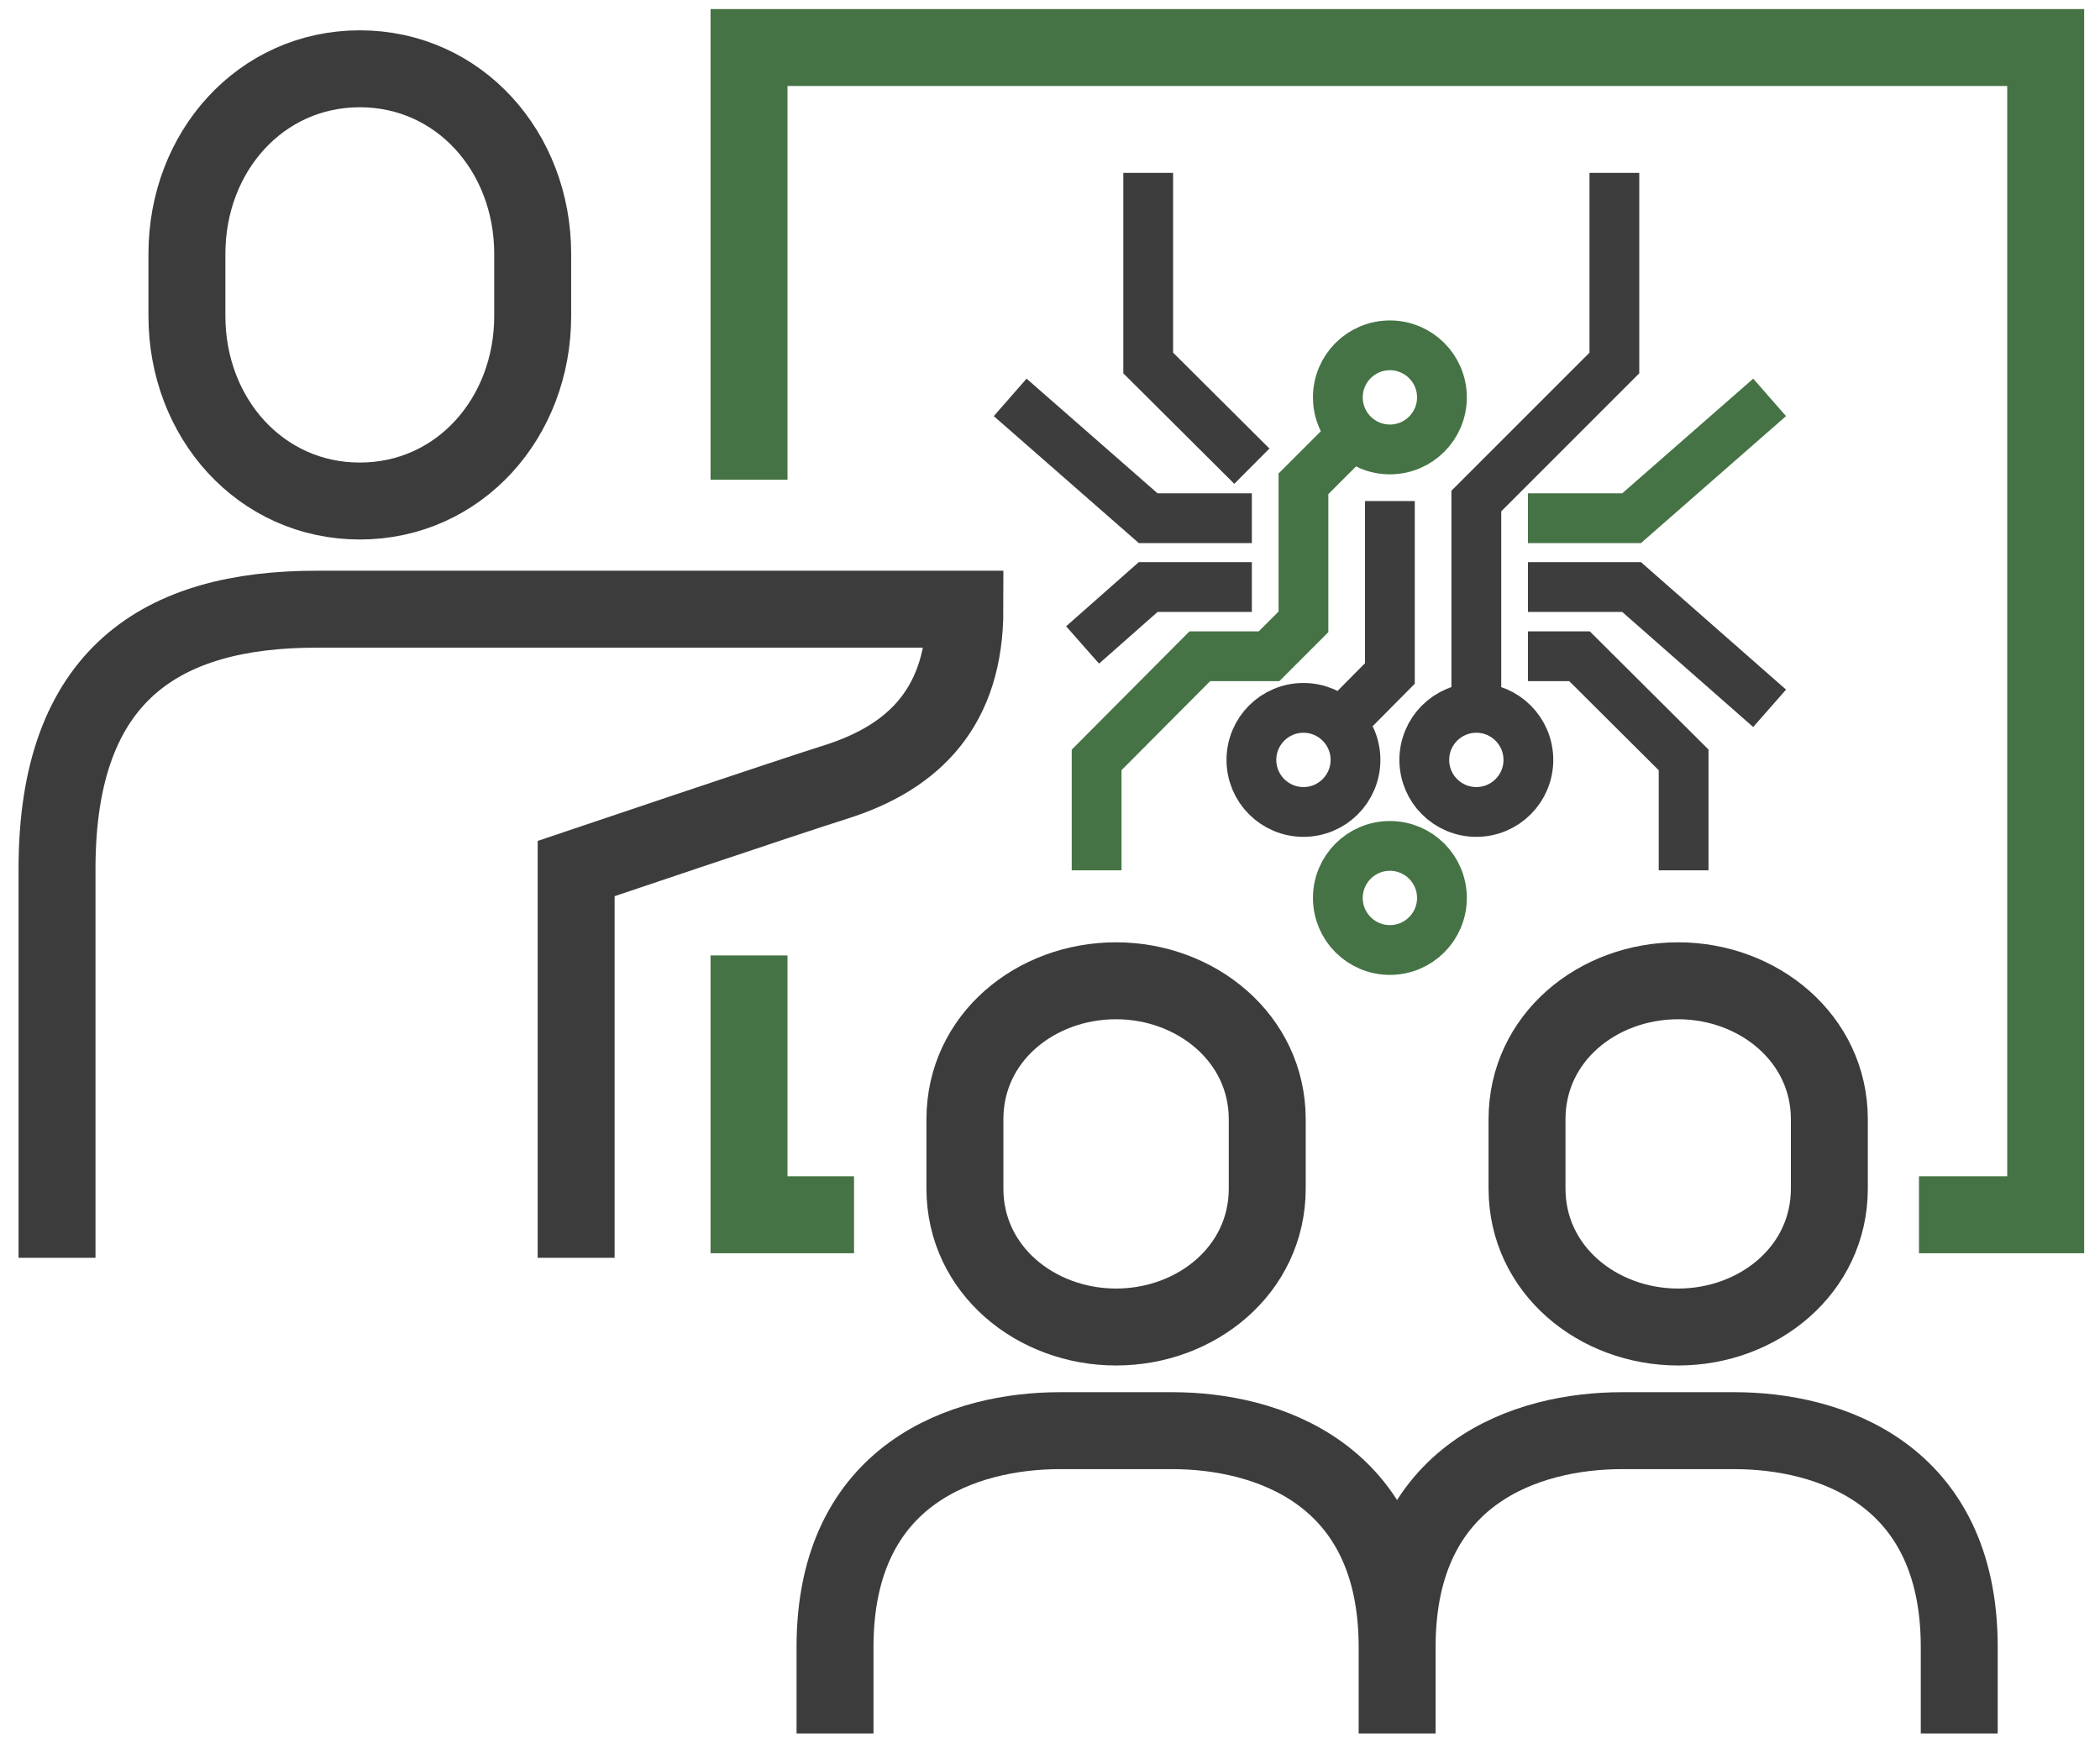
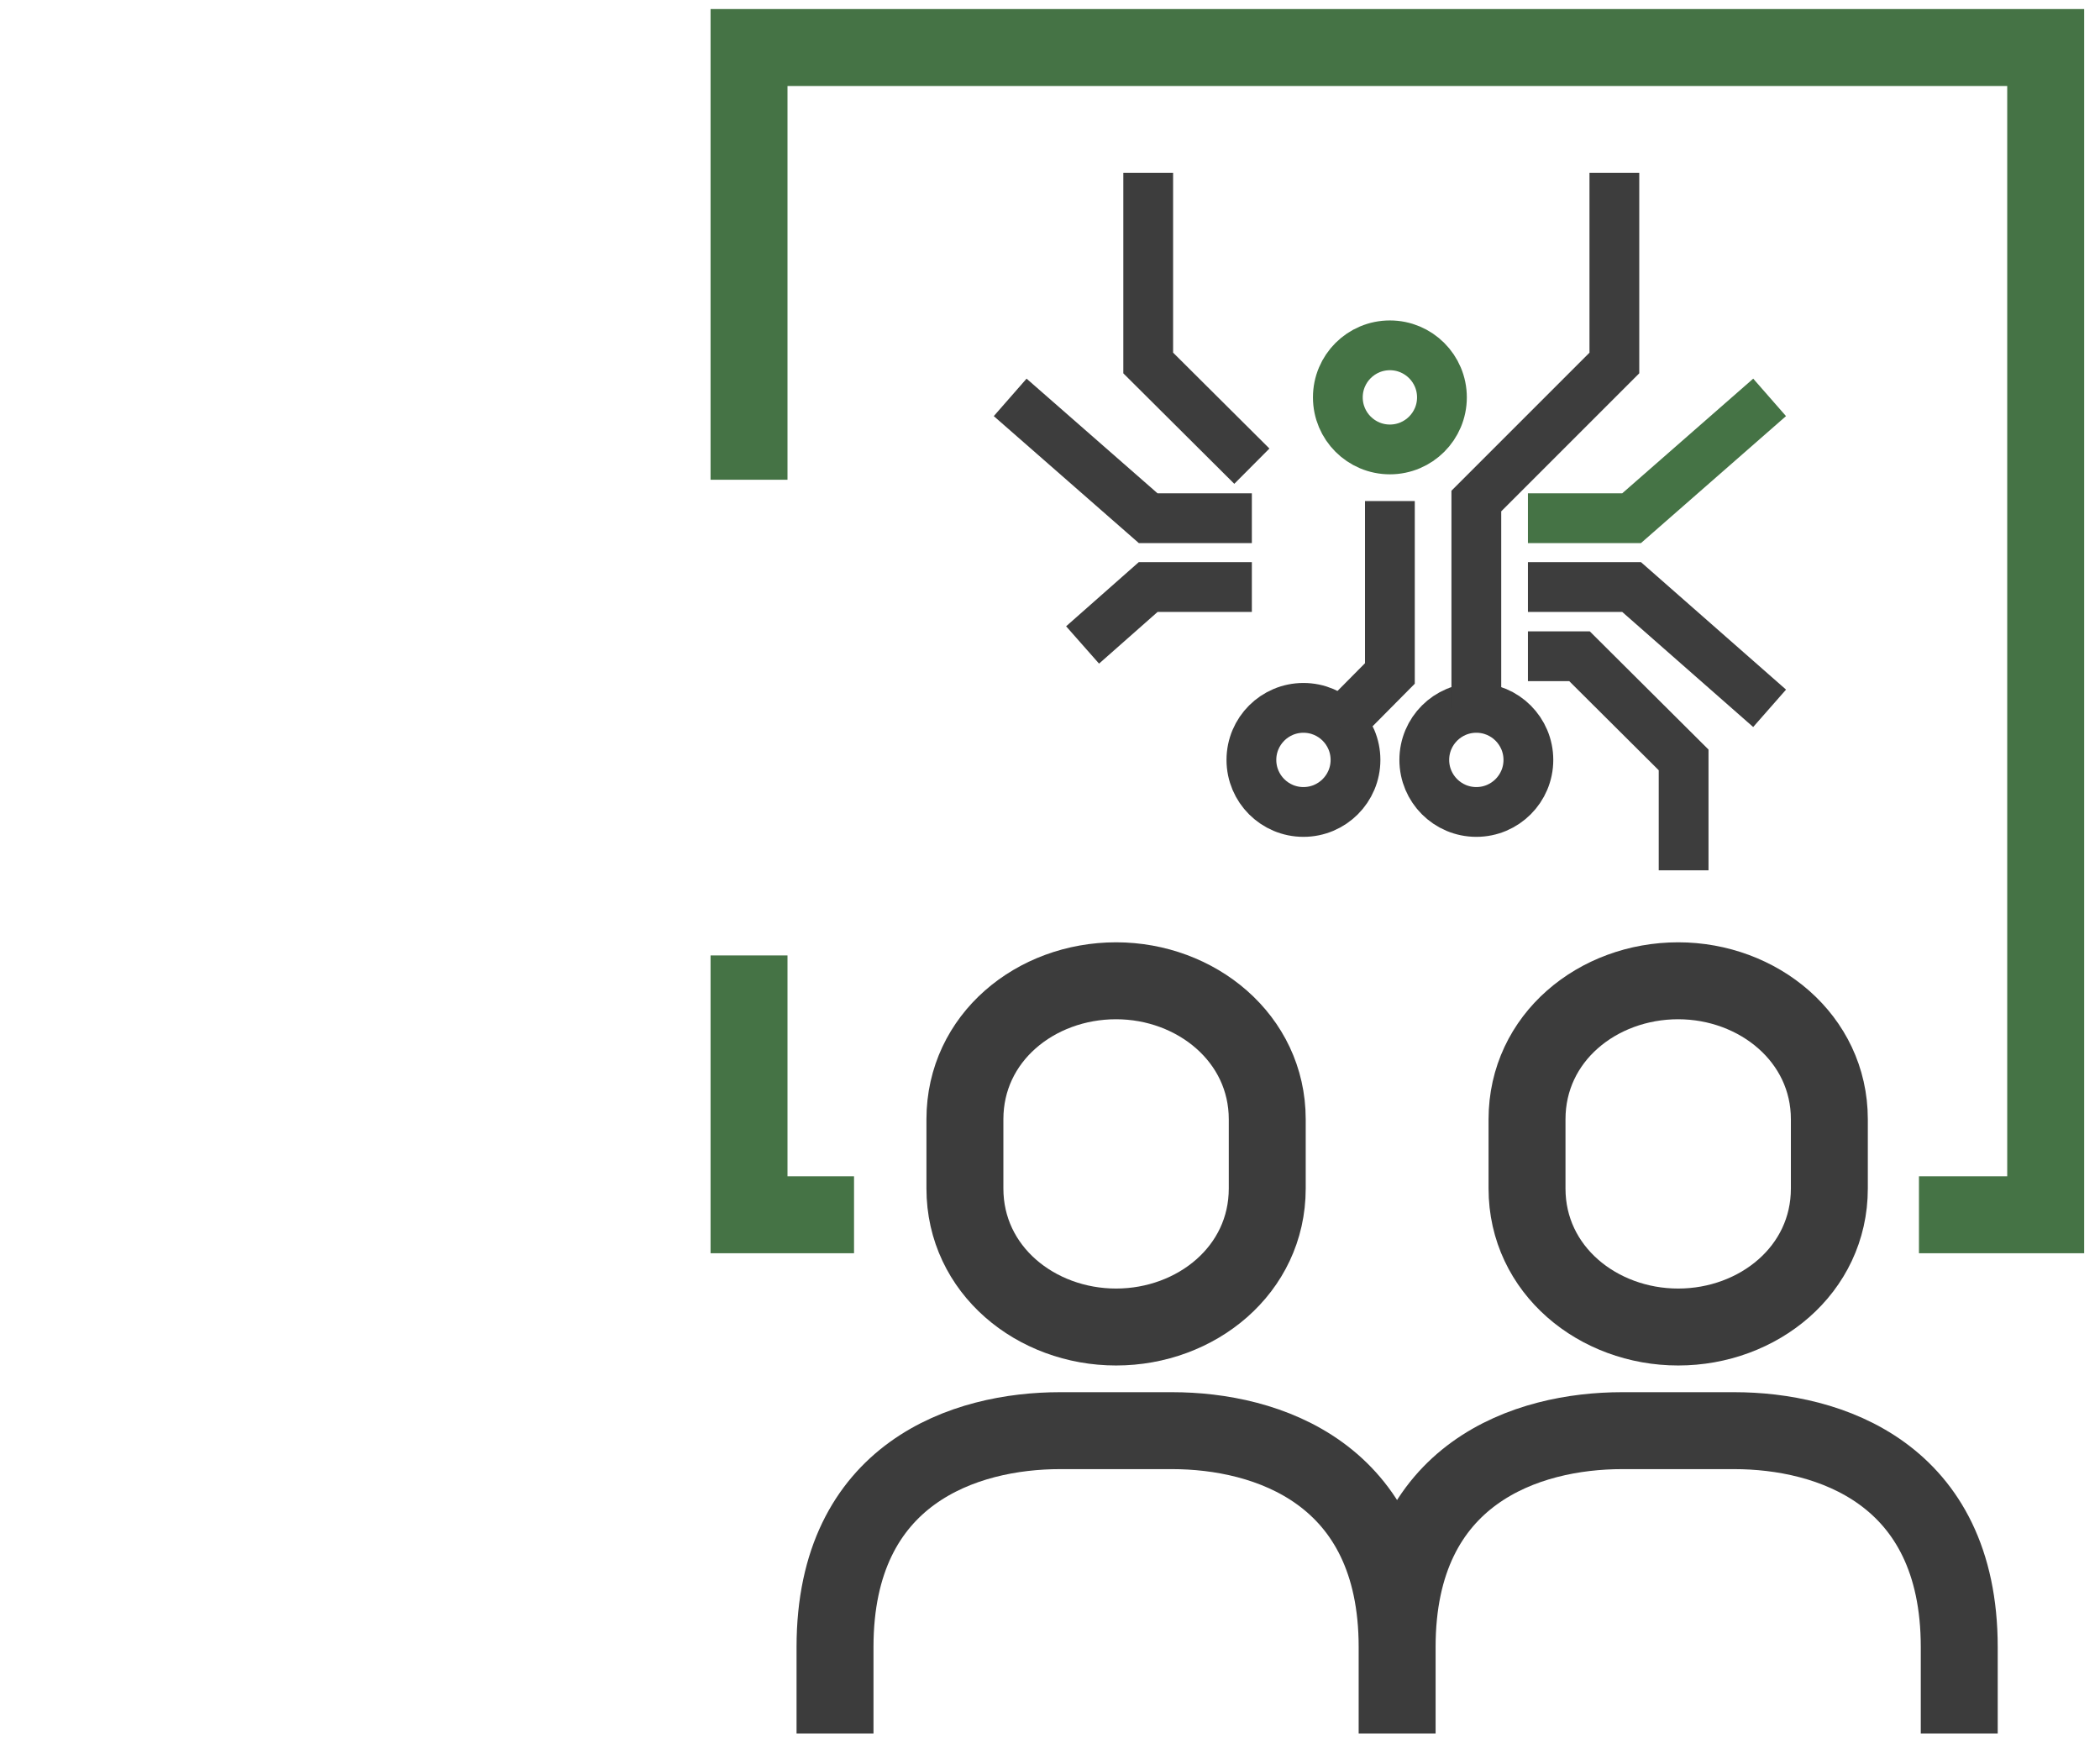
<svg xmlns="http://www.w3.org/2000/svg" id="icons" version="1.1" viewBox="0 0 464 384">
  <defs>
    <style>.st0,.st2{stroke:#457345;fill:none;stroke-miterlimit:10;stroke-width:11px}.st2{stroke:#3d3d3d}</style>
  </defs>
  <path d="M188.7 268.4h-23.2v-57.3m0-105.1V10.5H452v257.9h-28" style="stroke:#457345;fill:none;stroke-miterlimit:10;stroke-width:17px" />
-   <path d="M79.5 110.7c21.9 0 38.2-18.3 38.2-40.9V56.1c0-22.6-16.3-40.9-38.2-40.9S41.3 33.5 41.3 56.1v13.7c0 22.6 16.3 40.9 38.2 40.9Zm47.8 167.2v-86s47.4-16 57.3-19.1c17.8-5.6 28.6-17 28.6-38.2H69.9c-34.2 0-57.3 14.4-57.3 57.3v86" style="fill:none;stroke-miterlimit:10;stroke-width:17px;stroke:#3c3c3c" />
  <path d="M308.7 383v-19.1c0-38.5-28.9-47.8-49.7-47.8h-24.8c-20.8 0-49.7 9.2-49.7 47.8V383m62.1-166.3c-17.8 0-33.4 12.6-33.4 30.6v15.3c0 18 15.7 30.6 33.4 30.6s33.4-12.6 33.4-30.6v-15.3c0-17.9-15.7-30.6-33.4-30.6ZM432.9 383v-19.1c0-38.5-28.9-47.8-49.7-47.8h-24.8c-20.8 0-49.7 9.2-49.7 47.8V383m62.1-166.3c-17.8 0-33.4 12.6-33.4 30.6v15.3c0 18 15.7 30.6 33.4 30.6s33.4-12.6 33.4-30.6v-15.3c0-17.9-15.7-30.6-33.4-30.6Z" style="fill:none;stroke-width:17px;stroke-linejoin:round;stroke:#3c3c3c" />
  <circle cx="307.1" cy="87.8" r="11.5" class="st0" />
  <circle cx="288" cy="167.9" r="11.5" class="st2" />
  <circle cx="326.2" cy="167.9" r="11.5" class="st2" />
-   <circle cx="307.1" cy="198.4" r="11.5" class="st0" />
  <path d="m295.7 160.3 11.4-11.5v-38.1m-30.5 19h-22.9l-14.5 12.8" class="st2" />
-   <path d="M299.5 95.4 288 106.9v30.5l-7.6 7.6h-15.3l-22.8 22.9v24.4" class="st0" />
  <path d="M356.7 38.2v42l-30.5 30.5v45.8M253.7 38.2v42l22.9 22.8m61 26.7h22.9l30.5 26.8m-114.4-42h-22.9l-30.5-26.7" class="st2" />
  <path d="M337.6 114.5h22.9L391 87.8" class="st0" />
  <path d="M337.6 145H349l23 22.9v24.4" class="st2" />
</svg>